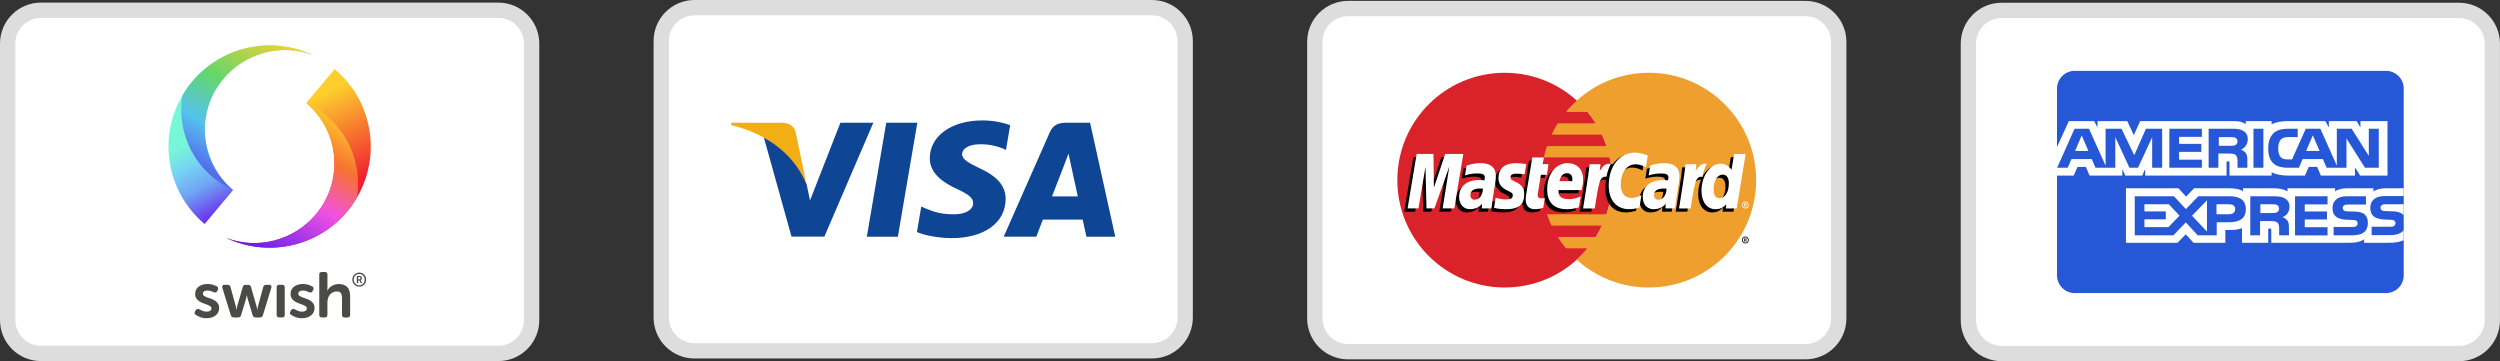
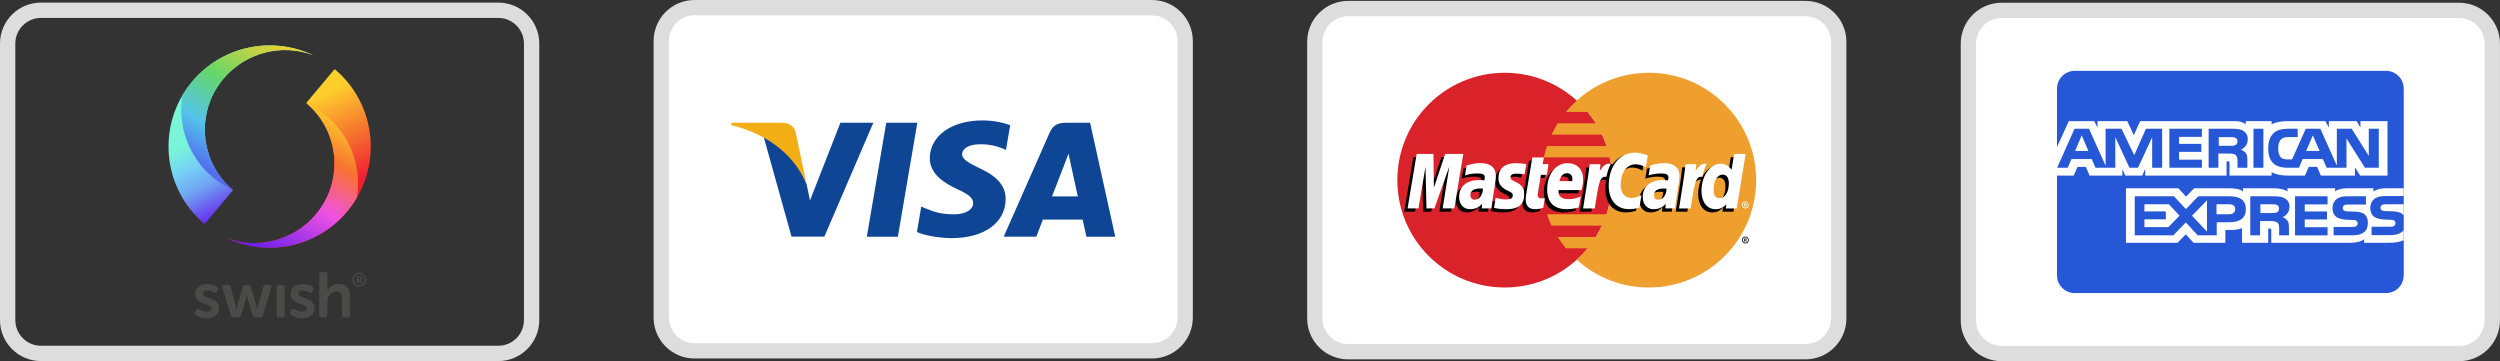
<svg xmlns="http://www.w3.org/2000/svg" id="uuid-a4f1d2d8-ef2f-44ad-a2c1-4c0fd47da657" viewBox="0 0 815.91 117.89">
  <rect x="0" y="0" width="815.91" height="117.89" fill="#333333" stroke="none" />
  <defs>
    <style>.uuid-fea474f2-131f-4bb1-b693-9164660fad0d{fill:url(#uuid-b3b81268-0a14-4eaa-b631-d74657a7bb9c);}.uuid-fea474f2-131f-4bb1-b693-9164660fad0d,.uuid-42396f67-596b-45d7-a3d6-7ce2cf1a995c,.uuid-a11a1e95-649e-4fa2-ba73-c91d4fc0175b,.uuid-f848ecfb-b3a7-47f7-8a88-a9cbff65ed0d{fill-rule:evenodd;}.uuid-c383920d-3035-4438-987d-fb3e72bd8a6a{fill:#ee9f2d;}.uuid-928f88b6-8684-4692-a548-3e61c2691513{fill:#fff;}.uuid-86b52f8d-1379-4721-9906-bdefddb2d601{fill:#f2ae14;}.uuid-0cb9c737-f1e5-4d1b-b3fd-467fb677e619{fill:#ddd;}.uuid-940df6fa-198f-4e2d-8209-fdc90257086c{fill:#d9222a;}.uuid-664b87fb-ef0f-4e1b-8e8b-08b66f04d4b4{fill:#0e4595;}.uuid-a310e63f-e3fe-4393-bbc8-81523eaa74ea{fill:#4a4a49;}.uuid-603d6364-80f1-4e57-900e-9fd272d8e12d{fill:#2557d6;}.uuid-42396f67-596b-45d7-a3d6-7ce2cf1a995c{fill:url(#uuid-36d1e64e-430b-4aab-a1fc-530949fd0ea4);}.uuid-a11a1e95-649e-4fa2-ba73-c91d4fc0175b{fill:url(#uuid-626c2047-fc59-45cf-9f34-959154a34ec3);}.uuid-f848ecfb-b3a7-47f7-8a88-a9cbff65ed0d{fill:url(#uuid-2b9724e3-f1a9-4a31-a003-b4e9ce3f90ce);}</style>
    <linearGradient id="uuid-626c2047-fc59-45cf-9f34-959154a34ec3" x1="-236.58" y1="644.9" x2="-236.61" y2="644.98" gradientTransform="translate(71133.32 238982.84) scale(300.26 -370.47)" gradientUnits="userSpaceOnUse">
      <stop offset="0" stop-color="#ef2131" />
      <stop offset="1" stop-color="#fecf2c" />
    </linearGradient>
    <linearGradient id="uuid-2b9724e3-f1a9-4a31-a003-b4e9ce3f90ce" x1="-236.47" y1="645.18" x2="-236.55" y2="645.03" gradientTransform="translate(64862.97 193697.15) scale(273.83 -300.16)" gradientUnits="userSpaceOnUse">
      <stop offset="0" stop-color="#fbc52c" />
      <stop offset=".26" stop-color="#f87130" />
      <stop offset=".56" stop-color="#ef52e2" />
      <stop offset="1" stop-color="#661eec" />
    </linearGradient>
    <linearGradient id="uuid-b3b81268-0a14-4eaa-b631-d74657a7bb9c" x1="-236.25" y1="644.85" x2="-236.22" y2="644.78" gradientTransform="translate(71013.9 238933.79) scale(300.25 -370.47)" gradientUnits="userSpaceOnUse">
      <stop offset="0" stop-color="#78f6d8" />
      <stop offset=".27" stop-color="#77d1f6" />
      <stop offset=".55" stop-color="#70a4f3" />
      <stop offset="1" stop-color="#661eec" />
    </linearGradient>
    <linearGradient id="uuid-36d1e64e-430b-4aab-a1fc-530949fd0ea4" x1="-236.29" y1="644.73" x2="-236.21" y2="644.88" gradientTransform="translate(64769.99 193577.51) scale(273.83 -300.16)" gradientUnits="userSpaceOnUse">
      <stop offset="0" stop-color="#536eed" />
      <stop offset=".25" stop-color="#54c3ec" />
      <stop offset=".56" stop-color="#64d769" />
      <stop offset="1" stop-color="#fecf2c" />
    </linearGradient>
  </defs>
  <g id="uuid-278bf925-1b60-4163-82ae-54f5ee3cb71b">
    <g>
      <g>
-         <rect class="uuid-928f88b6-8684-4692-a548-3e61c2691513" x="2.5" y="3.35" width="171" height="112" rx="10.87" ry="10.87" />
        <path class="uuid-0cb9c737-f1e5-4d1b-b3fd-467fb677e619" d="M162.63,5.85c4.62,0,8.37,3.76,8.37,8.37V104.47c0,4.62-3.76,8.37-8.37,8.37H13.37c-4.62,0-8.37-3.76-8.37-8.37V14.22c0-4.62,3.76-8.37,8.37-8.37H162.63m0-5H13.37C5.99,.85,0,6.83,0,14.22V104.47c0,7.39,5.99,13.37,13.37,13.37H162.63c7.39,0,13.37-5.99,13.37-13.37V14.22c0-7.39-5.99-13.37-13.37-13.37h0Z" />
      </g>
      <g id="uuid-a3aedd33-41b5-4dc9-afea-9394bf3f7cbe">
        <g id="uuid-8b62edba-58da-438c-8043-624f105f817d">
          <path id="uuid-a7d4ba17-d252-475d-ad01-49aea4118bf0" class="uuid-a310e63f-e3fe-4393-bbc8-81523eaa74ea" d="M114.99,91.26c0-.32,.06-.62,.18-.9,.12-.28,.28-.52,.48-.73,.2-.21,.44-.37,.71-.49,.27-.12,.56-.18,.87-.18s.61,.06,.89,.18c.28,.12,.51,.28,.72,.49s.36,.45,.48,.73c.12,.28,.18,.58,.18,.9s-.06,.62-.18,.9c-.12,.28-.28,.52-.48,.73-.2,.21-.44,.37-.72,.49-.28,.12-.57,.18-.89,.18s-.6-.06-.87-.18c-.27-.12-.51-.28-.71-.49-.2-.21-.36-.45-.48-.73-.12-.28-.18-.58-.18-.9Zm.46,0c0,.26,.05,.51,.14,.74,.09,.23,.22,.42,.37,.59,.16,.17,.35,.3,.56,.4,.22,.1,.45,.14,.7,.14s.49-.05,.71-.14c.22-.1,.41-.23,.57-.4s.29-.36,.38-.59c.09-.23,.14-.47,.14-.74s-.05-.51-.14-.74c-.09-.23-.22-.42-.38-.59-.16-.17-.35-.3-.57-.4-.22-.1-.46-.14-.71-.14s-.49,.05-.7,.14c-.22,.1-.4,.23-.56,.4-.16,.17-.28,.36-.37,.59-.09,.23-.14,.47-.14,.74Zm1.01-.99c0-.14,.07-.21,.21-.21h.71c.23,0,.41,.06,.54,.19,.13,.13,.2,.31,.2,.53,0,.09-.01,.17-.04,.25-.03,.07-.06,.13-.1,.19-.04,.05-.09,.1-.14,.13s-.1,.06-.15,.07h0s.01,.03,.02,.04c0,0,.02,.02,.03,.04,0,.02,.02,.04,.04,.07l.33,.64c.04,.07,.05,.13,.03,.17-.02,.04-.07,.07-.14,.07h-.08c-.12,0-.2-.05-.25-.15l-.37-.77h-.39v.72c0,.13-.07,.2-.2,.2h-.06c-.13,0-.2-.07-.2-.2v-1.96Zm.83,.92c.12,0,.22-.04,.28-.11s.1-.17,.1-.3-.03-.22-.1-.28c-.07-.07-.16-.1-.28-.1h-.38v.79h.38Zm-18.36,1.5c.71,0,1.32,.09,1.81,.27,.5,.18,.88,.35,1.16,.5,.24,.13,.38,.29,.42,.5,.04,.21,0,.43-.1,.67l-.21,.38c-.13,.25-.29,.4-.48,.44s-.43,0-.69-.1c-.24-.11-.52-.23-.86-.35s-.73-.18-1.17-.18-.82,.09-1.07,.27c-.25,.18-.38,.44-.38,.77,0,.29,.13,.53,.39,.71,.26,.18,.59,.34,.98,.48,.4,.14,.82,.29,1.28,.45,.45,.16,.88,.37,1.28,.62s.73,.57,.98,.96c.26,.39,.39,.89,.39,1.48,0,.47-.09,.91-.28,1.31s-.46,.74-.82,1.04c-.36,.29-.79,.52-1.29,.69-.5,.17-1.06,.25-1.68,.25-.87,0-1.6-.13-2.19-.38-.59-.25-1.05-.49-1.37-.71-.24-.14-.37-.31-.4-.52-.03-.21,.03-.43,.19-.67l.25-.38c.15-.22,.32-.35,.51-.38s.42,.03,.68,.17c.25,.14,.58,.3,.97,.47,.4,.17,.87,.26,1.41,.26,.46,0,.82-.1,1.09-.29s.4-.46,.4-.79c0-.29-.13-.53-.39-.7-.26-.17-.59-.33-.98-.48-.4-.15-.82-.3-1.28-.47-.45-.17-.88-.38-1.28-.63-.4-.25-.73-.57-.98-.96-.26-.39-.39-.89-.39-1.51,0-.52,.11-.98,.32-1.38,.22-.4,.51-.74,.88-1s.8-.47,1.3-.61c.5-.14,1.02-.21,1.58-.21Zm-31.13,0c.71,0,1.32,.09,1.81,.27s.88,.35,1.16,.5c.24,.13,.38,.29,.42,.5,.04,.21,0,.43-.1,.67l-.21,.38c-.13,.25-.29,.4-.48,.44s-.43,0-.69-.1c-.24-.11-.52-.23-.86-.35-.34-.12-.73-.18-1.17-.18s-.82,.09-1.07,.27c-.25,.18-.38,.44-.38,.77,0,.29,.13,.53,.39,.71,.26,.18,.59,.34,.98,.48,.4,.14,.82,.29,1.28,.45,.45,.16,.88,.37,1.28,.62,.4,.25,.73,.57,.98,.96,.26,.39,.39,.89,.39,1.48,0,.47-.09,.91-.28,1.31s-.46,.74-.82,1.04c-.36,.29-.79,.52-1.29,.69-.5,.17-1.06,.25-1.68,.25-.87,0-1.6-.13-2.19-.38-.59-.25-1.05-.49-1.37-.71-.24-.14-.37-.31-.4-.52-.03-.21,.03-.43,.19-.67l.25-.38c.15-.22,.32-.35,.51-.38,.19-.03,.42,.03,.68,.17,.25,.14,.58,.3,.97,.47,.4,.17,.87,.26,1.41,.26,.46,0,.82-.1,1.09-.29,.27-.2,.4-.46,.4-.79,0-.29-.13-.53-.39-.7-.26-.17-.59-.33-.98-.48-.4-.15-.82-.3-1.28-.47-.45-.17-.88-.38-1.28-.63-.4-.25-.73-.57-.98-.96s-.39-.89-.39-1.51c0-.52,.11-.98,.32-1.38,.22-.4,.51-.74,.88-1s.8-.47,1.3-.61c.5-.14,1.02-.21,1.58-.21Zm38.19-3.93c.59,0,.88,.29,.88,.88v4.31c0,.14,0,.26-.01,.37,0,.1-.02,.2-.03,.28-.01,.1-.02,.18-.02,.25h.04c.13-.25,.3-.51,.53-.76,.23-.26,.5-.49,.82-.7,.31-.21,.67-.38,1.07-.5,.4-.13,.83-.19,1.29-.19,1.19,0,2.1,.32,2.75,.96,.65,.64,.97,1.67,.97,3.1v5.98c0,.59-.29,.88-.88,.88h-.9c-.59,0-.88-.29-.88-.88v-5.44c0-.66-.11-1.18-.34-1.58s-.67-.6-1.34-.6c-.46,0-.88,.09-1.27,.27-.38,.18-.71,.43-.97,.74-.27,.31-.47,.69-.62,1.12-.15,.43-.22,.9-.22,1.4v4.08c0,.59-.29,.88-.88,.88h-.9c-.59,0-.88-.29-.88-.88v-13.09c0-.59,.29-.88,.88-.88h.9Zm-13.92,4.18c.57,0,.86,.29,.86,.88v8.91c0,.59-.29,.88-.86,.88h-.92c-.57,0-.86-.29-.86-.88v-8.91c0-.59,.29-.88,.86-.88h.92Zm-17.77,0c.53,0,.84,.26,.94,.77l1.72,6.23c.03,.15,.05,.29,.07,.42,.02,.13,.05,.24,.07,.36,.03,.13,.05,.24,.06,.36h.04c.01-.11,.03-.23,.06-.36,.03-.11,.05-.23,.07-.36,.02-.13,.05-.26,.09-.42l1.8-6.23c.1-.5,.42-.75,.96-.75h.8c.52,0,.84,.25,.96,.75l1.78,6.23c.04,.15,.07,.29,.09,.42,.02,.13,.05,.24,.07,.36,.03,.13,.05,.24,.06,.36h.04c.01-.11,.03-.23,.06-.36,.03-.11,.05-.23,.07-.36,.02-.13,.05-.26,.09-.42l1.7-6.23c.13-.52,.45-.77,.96-.77h.96c.32,0,.54,.09,.67,.27,.13,.18,.15,.42,.06,.71l-2.74,8.95c-.14,.49-.47,.73-.98,.73h-1.4c-.53,0-.86-.25-.98-.75l-1.61-5.33c-.04-.14-.08-.28-.1-.42s-.06-.26-.08-.38c-.03-.13-.05-.24-.06-.36h-.04c-.03,.11-.06,.23-.08,.36-.03,.11-.06,.24-.08,.38-.03,.14-.06,.28-.1,.42l-1.61,5.33c-.13,.5-.45,.75-.96,.75h-1.45c-.5,0-.82-.24-.96-.73l-2.76-8.95c-.08-.29-.06-.53,.07-.71,.13-.18,.35-.27,.66-.27h1.01Z" />
        </g>
        <g id="uuid-53c52b22-4526-43b4-970d-a191534f23a9">
          <g id="uuid-29826480-a0ea-4373-98fd-75ba7dbf7308">
            <path id="uuid-77740b01-799c-47ba-a38c-d8c6af4b3da9" class="uuid-a11a1e95-649e-4fa2-ba73-c91d4fc0175b" d="M73.77,77.62c13.26,6.34,29.62,3.2,39.51-8.58,11.72-13.96,9.9-34.77-4.06-46.49l-9.28,11.06c10.91,9.15,12.33,25.41,3.18,36.32-7.3,8.7-19.32,11.6-29.34,7.69" />
            <path id="uuid-4b488108-4089-4f83-80c2-629e6e7987fc" class="uuid-f848ecfb-b3a7-47f7-8a88-a9cbff65ed0d" d="M73.77,77.62c13.26,6.34,29.62,3.2,39.51-8.58,1.21-1.44,2.28-2.96,3.2-4.53,1.56-9.7-1.87-19.95-9.95-26.73-2.05-1.72-4.27-3.11-6.6-4.17,10.91,9.15,12.33,25.41,3.17,36.32-7.3,8.7-19.32,11.6-29.34,7.69" />
          </g>
          <g id="uuid-05a1b1be-4648-43db-90eb-bf209168e97f">
            <path id="uuid-f23d4add-cc0c-4c03-85c7-53ae164752c2" class="uuid-fea474f2-131f-4bb1-b693-9164660fad0d" d="M102.23,18.04c-13.26-6.34-29.62-3.2-39.51,8.58-11.72,13.96-9.9,34.77,4.06,46.49l9.28-11.06c-10.91-9.15-12.33-25.41-3.18-36.32,7.3-8.7,19.32-11.6,29.34-7.69" />
            <path id="uuid-ba538b85-1699-495b-8802-687fa09dc424" class="uuid-42396f67-596b-45d7-a3d6-7ce2cf1a995c" d="M102.23,18.04c-13.26-6.34-29.62-3.2-39.51,8.58-1.21,1.44-2.28,2.96-3.2,4.53-1.56,9.7,1.87,19.95,9.95,26.73,2.05,1.72,4.27,3.11,6.6,4.17-10.91-9.15-12.33-25.41-3.17-36.32,7.3-8.7,19.32-11.6,29.34-7.69" />
          </g>
        </g>
      </g>
    </g>
    <g>
      <g>
        <rect class="uuid-928f88b6-8684-4692-a548-3e61c2691513" x="215.8" y="2.5" width="171" height="112" rx="10.87" ry="10.87" />
        <path class="uuid-0cb9c737-f1e5-4d1b-b3fd-467fb677e619" d="M375.93,5c4.62,0,8.37,3.76,8.37,8.37V103.63c0,4.62-3.76,8.37-8.37,8.37H226.68c-4.62,0-8.37-3.76-8.37-8.37V13.37c0-4.62,3.76-8.37,8.37-8.37h149.25m0-5H226.68c-7.39,0-13.37,5.99-13.37,13.37V103.63c0,7.39,5.99,13.37,13.37,13.37h149.25c7.39,0,13.37-5.99,13.37-13.37V13.37c0-7.39-5.99-13.37-13.37-13.37h0Z" />
      </g>
      <g>
        <path class="uuid-664b87fb-ef0f-4e1b-8e8b-08b66f04d4b4" d="M282.9,77.27l6.34-37.21h10.14l-6.35,37.21h-10.14Zm46.78-36.41c-2.01-.75-5.16-1.56-9.09-1.56-10.02,0-17.08,5.05-17.14,12.28-.06,5.35,5.04,8.33,8.89,10.11,3.95,1.82,5.28,2.99,5.26,4.62-.03,2.49-3.15,3.63-6.07,3.63-4.06,0-6.22-.56-9.55-1.95l-1.31-.59-1.42,8.33c2.37,1.04,6.75,1.94,11.3,1.99,10.66,0,17.58-4.99,17.66-12.71,.04-4.23-2.66-7.45-8.52-10.11-3.55-1.72-5.72-2.87-5.69-4.61,0-1.55,1.84-3.2,5.81-3.2,3.32-.05,5.72,.67,7.59,1.43l.91,.43,1.37-8.07Zm26.1-.8h-7.84c-2.43,0-4.25,.66-5.31,3.09l-15.06,34.1h10.65s1.74-4.59,2.13-5.59c1.16,0,11.51,.02,12.99,.02,.3,1.3,1.23,5.58,1.23,5.58h9.41l-8.21-37.19h0Zm-12.44,24.03c.84-2.14,4.04-10.4,4.04-10.4-.06,.1,.83-2.15,1.34-3.55l.69,3.21s1.94,8.88,2.35,10.75h-8.42Zm-69.06-24.03l-9.93,25.38-1.06-5.16c-1.85-5.94-7.61-12.39-14.05-15.61l9.08,32.54h10.73s15.97-37.15,15.97-37.15h-10.74" />
        <path class="uuid-86b52f8d-1379-4721-9906-bdefddb2d601" d="M255.09,40.05h-16.36l-.13,.77c12.72,3.08,21.14,10.52,24.64,19.47l-3.56-17.1c-.61-2.36-2.39-3.06-4.6-3.14" />
      </g>
    </g>
    <g>
      <g>
        <path class="uuid-928f88b6-8684-4692-a548-3e61c2691513" d="M439.98,2.79h149.25c6,0,10.87,4.87,10.87,10.87V103.91c0,6-4.87,10.87-10.87,10.87h-149.25c-6,0-10.87-4.87-10.87-10.87V13.66c0-6,4.87-10.87,10.87-10.87Z" />
        <path class="uuid-0cb9c737-f1e5-4d1b-b3fd-467fb677e619" d="M589.23,5.29c4.62,0,8.37,3.76,8.37,8.37V103.91c0,4.62-3.76,8.37-8.37,8.37h-149.25c-4.62,0-8.37-3.76-8.37-8.37V13.66c0-4.62,3.76-8.37,8.37-8.37h149.25m0-5h-149.25c-7.39,0-13.37,5.99-13.37,13.37V103.91c0,7.39,5.99,13.37,13.37,13.37h149.25c7.39,0,13.37-5.99,13.37-13.37V13.66c0-7.39-5.99-13.37-13.37-13.37h0Z" />
      </g>
      <g>
        <path class="uuid-940df6fa-198f-4e2d-8209-fdc90257086c" d="M526.12,58.79c0,19.35-15.69,35.04-35.04,35.04s-35.04-15.69-35.04-35.04,15.69-35.04,35.04-35.04,35.04,15.69,35.04,35.04" />
        <path class="uuid-c383920d-3035-4438-987d-fb3e72bd8a6a" d="M538.12,23.75c-9.05,0-17.3,3.43-23.52,9.07-1.27,1.15-2.45,2.39-3.54,3.71h7.08c.97,1.18,1.86,2.42,2.67,3.71h-12.42c-.75,1.2-1.42,2.43-2.02,3.71h16.46c.56,1.21,1.06,2.45,1.48,3.71h-19.43c-.41,1.22-.75,2.46-1.02,3.71h21.46c.52,2.44,.79,4.93,.79,7.42,0,3.89-.64,7.63-1.81,11.13h-19.43c.42,1.26,.92,2.5,1.48,3.71h16.46c-.6,1.28-1.27,2.52-2.02,3.71h-12.42c.81,1.29,1.7,2.53,2.67,3.71h7.08c-1.09,1.32-2.27,2.56-3.54,3.71,6.22,5.63,14.47,9.07,23.52,9.07,19.35,0,35.04-15.69,35.04-35.04s-15.69-35.04-35.04-35.04" />
        <path d="M568.49,78.32c0-.62,.51-1.13,1.13-1.13s1.13,.51,1.13,1.13-.51,1.13-1.13,1.13-1.13-.51-1.13-1.13Zm1.13,.86c.48,0,.86-.39,.86-.86,0-.47-.38-.86-.86-.86h0c-.47,0-.86,.38-.86,.86h0c0,.48,.38,.86,.86,.86,0,0,0,0,0,0h0Zm-.15-.36h-.23v-.99h.42c.09,0,.18,0,.25,.05,.08,.05,.13,.15,.13,.25,0,.11-.07,.22-.17,.26l.18,.44h-.26l-.15-.39h-.17v.39Zm0-.56h.13s.1,0,.14-.02c.04-.02,.06-.07,.06-.11,0-.04-.02-.08-.06-.1-.04-.03-.1-.02-.15-.02h-.12v.25Zm-86.57-15.63c-.4-.05-.57-.06-.85-.06-2.16,0-3.25,.74-3.25,2.2,0,.9,.53,1.47,1.36,1.47,1.55,0,2.67-1.48,2.73-3.61h0Zm2.77,6.44h-3.15l.07-1.5c-.96,1.18-2.24,1.75-3.99,1.75-2.06,0-3.48-1.61-3.48-3.95,0-3.52,2.46-5.57,6.68-5.57,.43,0,.98,.04,1.55,.11,.12-.48,.15-.68,.15-.94,0-.96-.66-1.32-2.44-1.32-1.86-.02-3.4,.44-4.03,.65,.04-.24,.53-3.25,.53-3.25,1.9-.56,3.15-.76,4.55-.76,3.27,0,5,1.47,4.99,4.24,0,.74-.12,1.66-.31,2.86-.33,2.1-1.04,6.58-1.14,7.68h0Zm-12.13,0h-3.8l2.18-13.66-4.87,13.66h-2.59l-.32-13.59-2.29,13.59h-3.56l2.97-17.77h5.47l.33,9.95,3.34-9.95h6.08l-2.94,17.77Zm69.29-6.44c-.4-.05-.57-.06-.85-.06-2.16,0-3.25,.74-3.25,2.2,0,.9,.53,1.47,1.36,1.47,1.55,0,2.67-1.48,2.73-3.61h0Zm2.77,6.44h-3.15l.07-1.5c-.96,1.18-2.24,1.75-3.99,1.75-2.06,0-3.47-1.61-3.47-3.95,0-3.52,2.46-5.57,6.68-5.57,.43,0,.98,.04,1.55,.11,.12-.48,.15-.68,.15-.94,0-.96-.66-1.32-2.44-1.32-1.86-.02-3.39,.44-4.03,.65,.04-.24,.53-3.25,.53-3.25,1.9-.56,3.15-.76,4.55-.76,3.27,0,5,1.47,4.99,4.24,0,.74-.12,1.66-.31,2.86-.33,2.1-1.04,6.58-1.13,7.68h0Zm-43.02-.22c-1.04,.33-1.85,.47-2.73,.47-1.94,0-3.01-1.12-3.01-3.18-.03-.64,.28-2.32,.52-3.85,.22-1.35,1.65-9.86,1.65-9.86h3.78l-.44,2.19h2.28l-.52,3.47h-2.29c-.44,2.75-1.06,6.17-1.07,6.63,0,.74,.4,1.07,1.3,1.07,.43,0,.77-.04,1.03-.14l-.5,3.2Zm11.59-.12c-1.3,.4-2.55,.59-3.88,.59-4.23,0-6.44-2.21-6.44-6.45,0-4.94,2.81-8.58,6.62-8.58,3.12,0,5.11,2.04,5.11,5.23,0,1.06-.14,2.09-.47,3.56h-7.53c-.25,2.1,1.09,2.97,3.29,2.97,1.35,0,2.57-.28,3.93-.91l-.63,3.6Zm-2.13-8.57c.02-.3,.4-2.58-1.76-2.58-1.2,0-2.07,.92-2.42,2.58h4.18Zm-24.09-.98c0,1.83,.89,3.09,2.9,4.04,1.54,.72,1.78,.94,1.78,1.59,0,.9-.68,1.31-2.18,1.31-1.13,0-2.19-.18-3.41-.57,0,0-.5,3.19-.52,3.34,.86,.19,1.64,.36,3.96,.43,4.01,0,5.87-1.53,5.87-4.83,0-1.99-.78-3.15-2.68-4.03-1.59-.73-1.78-.9-1.78-1.57,0-.78,.63-1.18,1.86-1.18,.75,0,1.77,.08,2.73,.22l.54-3.35c-.98-.16-2.48-.28-3.35-.28-4.26,0-5.73,2.22-5.72,4.89m44.72-4.51c1.06,0,2.04,.28,3.4,.96l.62-3.86c-.56-.22-2.52-1.5-4.18-1.5-2.55,0-4.7,1.26-6.21,3.35-2.21-.73-3.12,.75-4.23,2.22l-.99,.23c.07-.48,.14-.97,.12-1.45h-3.49c-.48,4.47-1.32,9-1.99,13.48l-.17,.97h3.81c.64-4.13,.98-6.77,1.19-8.56l1.43-.8c.21-.8,.88-1.07,2.23-1.03-.18,.98-.27,1.97-.27,2.96,0,4.73,2.55,7.67,6.65,7.67,1.05,0,1.96-.14,3.36-.52l.67-4.05c-1.26,.62-2.3,.91-3.23,.91-2.21,0-3.55-1.63-3.55-4.33,0-3.91,1.99-6.66,4.83-6.66" />
        <path class="uuid-928f88b6-8684-4692-a548-3e61c2691513" d="M474.63,68.01h-3.8l2.18-13.66-4.87,13.66h-2.59l-.32-13.58-2.29,13.58h-3.56l2.97-17.77h5.47l.15,11,3.69-11h5.91l-2.94,17.77Z" />
        <path d="M564.87,51.29l-.84,5.14c-1.04-1.37-2.16-2.36-3.63-2.36-1.92,0-3.67,1.46-4.81,3.6-1.59-.33-3.24-.89-3.24-.89h0c.13-1.18,.18-1.91,.17-2.16h-3.49c-.48,4.47-1.32,9-1.98,13.48l-.17,.97h3.8c.51-3.34,.91-6.11,1.2-8.31,1.3-1.17,1.95-2.2,3.26-2.13-.58,1.41-.92,3.03-.92,4.69,0,3.61,1.83,6,4.59,6,1.39,0,2.46-.48,3.51-1.59l-.18,1.34h3.6l2.9-17.77h-3.75Zm-4.76,14.43c-1.29,0-1.95-.96-1.95-2.85,0-2.84,1.22-4.86,2.95-4.86,1.31,0,2.01,1,2.01,2.83,0,2.87-1.24,4.87-3.02,4.87h0Z" />
        <path class="uuid-928f88b6-8684-4692-a548-3e61c2691513" d="M483.99,61.57c-.4-.05-.58-.06-.85-.06-2.16,0-3.25,.74-3.25,2.2,0,.9,.53,1.47,1.36,1.47,1.55,0,2.67-1.48,2.73-3.61h0Zm2.77,6.44h-3.15l.07-1.5c-.96,1.18-2.24,1.75-3.99,1.75-2.06,0-3.48-1.61-3.48-3.95,0-3.52,2.46-5.57,6.68-5.57,.43,0,.98,.04,1.55,.11,.12-.48,.15-.68,.15-.94,0-.96-.66-1.31-2.44-1.31-1.86-.02-3.4,.44-4.03,.65,.04-.24,.53-3.25,.53-3.25,1.9-.56,3.15-.77,4.55-.77,3.27,0,5,1.47,4.99,4.24,0,.75-.12,1.66-.31,2.86-.33,2.09-1.04,6.58-1.13,7.67h0Zm51.02-17.29l-.62,3.86c-1.36-.68-2.34-.96-3.4-.96-2.84,0-4.83,2.74-4.83,6.66,0,2.7,1.34,4.33,3.55,4.33,.94,0,1.97-.29,3.23-.91l-.67,4.05c-1.4,.38-2.31,.52-3.36,.52-4.09,0-6.65-2.94-6.65-7.67,0-6.35,3.53-10.79,8.57-10.79,1.66,0,3.62,.7,4.18,.92m6.14,10.85c-.4-.05-.57-.06-.85-.06-2.16,0-3.25,.74-3.25,2.2,0,.9,.53,1.47,1.36,1.47,1.55,0,2.67-1.48,2.73-3.61h0Zm2.77,6.44h-3.15l.07-1.5c-.96,1.18-2.24,1.75-3.99,1.75-2.06,0-3.48-1.61-3.48-3.95,0-3.52,2.46-5.57,6.68-5.57,.43,0,.98,.04,1.55,.11,.12-.48,.15-.68,.15-.94,0-.96-.66-1.31-2.44-1.31-1.86-.02-3.4,.44-4.03,.65,.04-.24,.53-3.25,.53-3.25,1.9-.56,3.15-.77,4.55-.77,3.27,0,5,1.47,4.99,4.24,0,.75-.12,1.66-.31,2.86-.33,2.09-1.04,6.58-1.13,7.67h0Zm-43.02-.22c-1.04,.33-1.85,.47-2.73,.47-1.94,0-3.01-1.12-3.01-3.18-.03-.64,.28-2.32,.52-3.85,.22-1.35,1.65-9.86,1.65-9.86h3.78l-.44,2.19h1.94l-.52,3.47h-1.95c-.44,2.75-1.07,6.17-1.07,6.63,0,.75,.4,1.07,1.3,1.07,.43,0,.77-.04,1.03-.13l-.5,3.2Zm11.59-.12c-1.3,.4-2.55,.59-3.88,.59-4.23,0-6.44-2.21-6.44-6.45,0-4.94,2.81-8.58,6.62-8.58,3.12,0,5.11,2.04,5.11,5.23,0,1.06-.14,2.1-.47,3.56h-7.53c-.25,2.1,1.09,2.97,3.29,2.97,1.35,0,2.57-.28,3.93-.91l-.63,3.6Zm-2.13-8.57c.02-.3,.4-2.58-1.76-2.58-1.2,0-2.07,.92-2.42,2.58h4.17Zm-24.09-.98c0,1.83,.89,3.09,2.9,4.04,1.54,.72,1.78,.94,1.78,1.6,0,.9-.68,1.31-2.18,1.31-1.14,0-2.19-.18-3.41-.57,0,0-.5,3.19-.52,3.34,.86,.19,1.63,.36,3.96,.43,4.01,0,5.87-1.53,5.87-4.83,0-1.99-.78-3.15-2.68-4.03-1.59-.73-1.78-.89-1.78-1.57,0-.78,.63-1.18,1.86-1.18,.75,0,1.77,.08,2.73,.22l.54-3.35c-.98-.16-2.48-.28-3.35-.28-4.26,0-5.73,2.22-5.72,4.89m77.78,9.88h-3.6l.18-1.35c-1.04,1.12-2.11,1.6-3.51,1.6-2.77,0-4.59-2.38-4.59-6,0-4.81,2.83-8.86,6.19-8.86,1.48,0,2.59,.6,3.63,1.97l.84-5.14h3.75l-2.9,17.77Zm-5.61-3.34c1.77,0,3.02-2.01,3.02-4.87,0-1.84-.71-2.83-2.02-2.83-1.73,0-2.95,2.01-2.95,4.86,0,1.89,.66,2.85,1.95,2.85Zm-11.1-11.11c-.48,4.47-1.32,9-1.98,13.48l-.17,.97h3.8c1.36-8.84,1.69-10.56,3.82-10.35,.34-1.81,.97-3.39,1.44-4.19-1.59-.33-2.48,.57-3.65,2.28,.09-.74,.26-1.46,.23-2.19h-3.49Zm-31.31,0c-.48,4.47-1.32,9-1.98,13.48l-.17,.97h3.81c1.36-8.84,1.69-10.56,3.82-10.35,.34-1.81,.97-3.39,1.44-4.19-1.59-.33-2.48,.57-3.65,2.28,.09-.74,.26-1.46,.23-2.19h-3.49Zm49.69,13.32c0-.62,.5-1.13,1.13-1.13h0c.62,0,1.13,.5,1.13,1.13h0c0,.63-.51,1.13-1.13,1.13-.62,0-1.13-.51-1.13-1.13h0Zm1.13,.86c.47,0,.86-.38,.86-.86h0c0-.48-.38-.86-.86-.86h0c-.48,0-.86,.39-.86,.86,0,.47,.39,.86,.86,.86h0Zm-.15-.37h-.23v-.99h.42c.09,0,.18,0,.25,.05,.08,.06,.13,.15,.13,.25,0,.11-.07,.22-.17,.26l.18,.44h-.26l-.15-.39h-.17v.39Zm0-.56h.13s.1,0,.14-.02c.04-.02,.06-.07,.06-.11,0-.04-.02-.08-.06-.1-.04-.02-.11-.02-.15-.02h-.12v.25Z" />
      </g>
    </g>
    <g>
      <g>
        <path class="uuid-928f88b6-8684-4692-a548-3e61c2691513" d="M653.28,3.39h149.25c6,0,10.87,4.87,10.87,10.87V104.51c0,6-4.87,10.87-10.87,10.87h-149.25c-6,0-10.87-4.87-10.87-10.87V14.26c0-6,4.87-10.87,10.87-10.87Z" />
        <path class="uuid-0cb9c737-f1e5-4d1b-b3fd-467fb677e619" d="M802.53,5.89c4.62,0,8.37,3.76,8.37,8.37V104.51c0,4.62-3.76,8.37-8.37,8.37h-149.25c-4.62,0-8.37-3.76-8.37-8.37V14.26c0-4.62,3.76-8.37,8.37-8.37h149.25m0-5h-149.25c-7.39,0-13.37,5.99-13.37,13.37V104.51c0,7.39,5.99,13.37,13.37,13.37h149.25c7.39,0,13.37-5.99,13.37-13.37V14.26c0-7.39-5.99-13.37-13.37-13.37h0Z" />
      </g>
      <g>
        <path class="uuid-603d6364-80f1-4e57-900e-9fd272d8e12d" d="M677.13,23.12h101.56c3.21,0,5.8,2.6,5.8,5.8v60.93c0,3.21-2.6,5.8-5.8,5.8h-101.56c-3.2,0-5.8-2.6-5.8-5.8V28.92c0-3.2,2.6-5.8,5.8-5.8Z" />
        <path class="uuid-928f88b6-8684-4692-a548-3e61c2691513" d="M671.36,57.31h5.43l1.22-2.83h2.74l1.22,2.83h10.69v-2.16l.95,2.17h5.55l.95-2.21v2.2h26.56v-4.65s.5,0,.5,0c.36,.01,.46,.04,.46,.61v4.03h13.74v-1.08c1.11,.57,2.83,1.08,5.1,1.08h5.78l1.24-2.83h2.74l1.21,2.83h11.14v-2.69l1.69,2.69h8.92v-17.77h-8.83v2.1l-1.24-2.1h-9.06v2.1l-1.14-2.1h-12.24c-2.05,0-3.85,.27-5.31,1.04v-1.04h-8.45v1.04c-.93-.79-2.19-1.04-3.59-1.04h-30.86l-2.07,4.59-2.13-4.59h-9.72v2.1l-1.07-2.1h-8.29l-3.85,8.45v9.32h0Zm34.29-2.56h-3.26v-9.98s-4.62,9.98-4.62,9.98h-2.79l-4.62-9.99v9.99h-6.47l-1.22-2.84h-6.62l-1.23,2.84h-3.45l5.69-12.74h4.72l5.41,12.07v-12.07h5.19l4.16,8.64,3.82-8.64h5.29v12.74Zm-24.07-5.49l-2.18-5.08-2.16,5.08h4.34Zm37.04,5.49h-10.62v-12.74h10.62v2.65h-7.44v2.3h7.26v2.61h-7.26v2.55h7.44v2.64Zm14.97-9.31c0,2.03-1.42,3.08-2.24,3.4,.7,.25,1.29,.7,1.57,1.07,.45,.63,.53,1.2,.53,2.34v2.5h-3.21v-1.61c-.01-.77,.06-1.87-.51-2.48-.46-.45-1.17-.55-2.32-.55h-3.41v4.64h-3.18v-12.74h7.31c1.62,0,2.82,.04,3.85,.61,1.01,.57,1.61,1.4,1.61,2.82h0Zm-4.02,1.89c-.44,.25-.95,.26-1.57,.26h-3.86v-2.83h3.91c.55,0,1.13,.02,1.51,.23,.41,.19,.67,.58,.67,1.13s-.24,1.01-.66,1.21Zm9.12,7.42h-3.24v-12.74h3.24v12.74Zm37.66,0h-4.51l-6.03-9.56v9.56h-6.47l-1.24-2.84h-6.6l-1.2,2.84h-3.72c-1.54,0-3.5-.33-4.61-1.41-1.12-1.08-1.7-2.55-1.7-4.86,0-1.89,.35-3.62,1.71-4.98,1.03-1.02,2.64-1.49,4.83-1.49h3.08v2.73h-3.01c-1.16,0-1.82,.17-2.45,.75-.54,.54-.91,1.55-.91,2.89s.28,2.35,.87,2.99c.49,.5,1.38,.66,2.22,.66h1.43l4.48-10.02h4.76l5.38,12.05v-12.05h4.84l5.59,8.88v-8.88h3.26v12.74Zm-19.32-5.49l-2.2-5.08-2.19,5.08h4.39Zm27.43,25.84c-.77,1.08-2.28,1.63-4.31,1.63h-6.14v-2.73h6.11c.61,0,1.03-.08,1.29-.32,.24-.21,.38-.52,.38-.83,0-.37-.15-.67-.39-.84-.23-.19-.57-.28-1.12-.28-2.98-.1-6.71,.09-6.71-3.95,0-1.85,1.22-3.79,4.56-3.79h6.33v-2.54h-5.88c-1.78,0-3.07,.41-3.98,1.04v-1.04h-8.7c-1.39,0-3.03,.33-3.8,1.04v-1.04h-15.54v1.04c-1.24-.85-3.32-1.04-4.29-1.04h-10.25v1.04c-.98-.91-3.15-1.04-4.48-1.04h-11.47l-2.63,2.72-2.46-2.72h-17.14v17.79h16.81l2.71-2.77,2.55,2.77h10.36s0-4.17,0-4.17h1.02c1.38,.02,3-.03,4.43-.63v4.8h8.55v-4.64h.41c.53,0,.58,.02,.58,.52v4.11h25.97c1.65,0,3.37-.4,4.33-1.14v1.14h8.24c1.71,0,3.39-.23,4.66-.82v-3.31s0,0,0,0Zm-51.49-6.84c0,3.54-2.76,4.27-5.54,4.27h-3.97v4.28h-6.18l-3.91-4.22-4.07,4.22h-12.59v-12.75h12.79l3.91,4.18,4.04-4.18h10.16c2.52,0,5.36,.67,5.36,4.2Zm-25.28,5.87h-7.82v-2.54h6.98v-2.6h-6.98v-2.32h7.97l3.48,3.71-3.63,3.74Zm12.59,1.46l-4.88-5.19,4.88-5.03v10.22Zm7.22-5.67h-4.11v-3.25h4.15c1.15,0,1.94,.45,1.94,1.56s-.76,1.68-1.98,1.68Zm21.52-5.86h10.61v2.64h-7.44v2.32h7.26v2.6h-7.26v2.54h7.44v2.66h-10.61v-12.75Zm-4.08,6.82c.71,.25,1.29,.7,1.56,1.07,.45,.62,.51,1.2,.53,2.33v2.53h-3.19v-1.59c0-.77,.08-1.9-.51-2.5-.46-.46-1.17-.57-2.33-.57h-3.4v4.66h-3.19v-12.75h7.34c1.61,0,2.78,.07,3.83,.6,1,.58,1.63,1.38,1.63,2.83,0,2.03-1.42,3.07-2.25,3.39h0Zm-1.8-1.61c-.43,.24-.95,.26-1.57,.26h-3.86v-2.86h3.91c.57,0,1.13,.01,1.52,.23,.41,.21,.66,.6,.66,1.15s-.25,.98-.66,1.22h0Zm28.7,.81c.62,.61,.95,1.39,.95,2.7,0,2.74-1.79,4.02-4.99,4.02h-6.19v-2.73h6.17c.6,0,1.03-.08,1.3-.32,.22-.2,.38-.48,.38-.83,0-.37-.17-.67-.39-.84-.24-.19-.58-.28-1.13-.28-2.97-.1-6.7,.09-6.7-3.95,0-1.85,1.21-3.8,4.55-3.8h6.37v2.71h-5.83c-.58,0-.95,.02-1.27,.23-.35,.21-.48,.51-.48,.92,0,.48,.3,.81,.7,.95,.34,.11,.7,.14,1.24,.14l1.71,.04c1.73,.04,2.91,.33,3.63,1.02h0Zm12.62-3.41h-5.79c-.58,0-.96,.02-1.29,.23-.34,.21-.46,.51-.46,.92,0,.48,.28,.81,.7,.95,.34,.11,.7,.14,1.23,.14l1.72,.04c1.74,.04,2.9,.33,3.61,1.03,.13,.1,.21,.21,.29,.32v-3.63h0Z" />
      </g>
    </g>
  </g>
</svg>